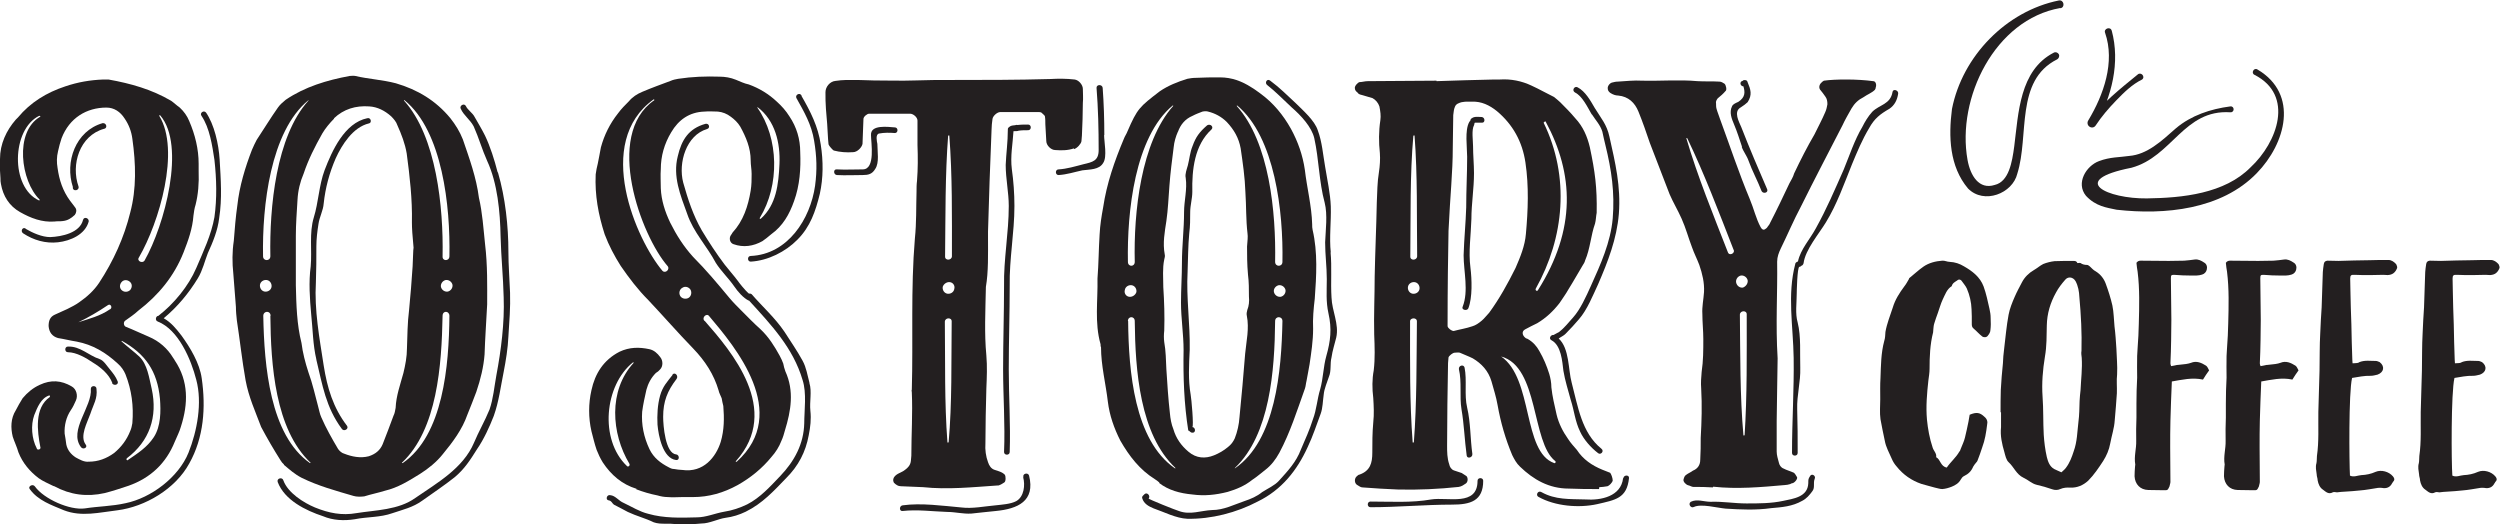
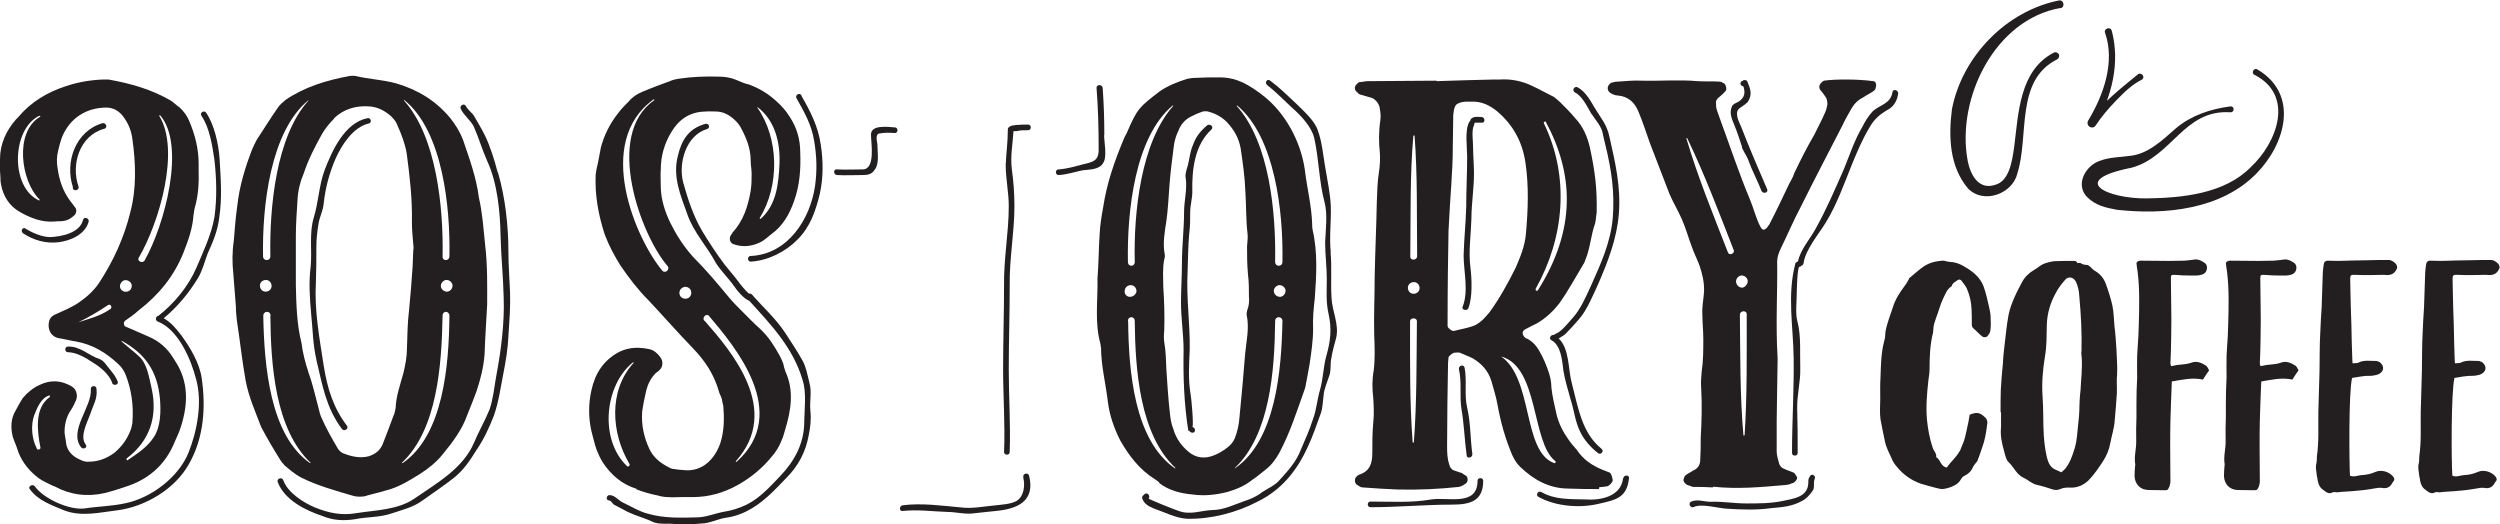
<svg xmlns="http://www.w3.org/2000/svg" id="Layer_2" viewBox="0 0 105.97 22.23">
  <defs>
    <style>.cls-1{fill:#231f20;stroke-width:0px;}</style>
  </defs>
  <g id="Layer_3">
    <path class="cls-1" d="m83.07,19.13s.03-.06.04-.1c.06-.16.14-.31.18-.48.06-.23.1-.45.15-.68.01-.1.04-.19.05-.29.29-.12.43-.1.63.09.11.09.14.21.11.33-.04.33-.09.65-.21.97-.06.19-.13.38-.2.56-.01.03-.03.05-.04.06-.05.06-.11.13-.14.19-.08.19-.2.31-.39.4-.06.03-.1.08-.14.15-.08.15-.23.24-.38.3-.13.05-.26.09-.4.1-.1,0-.21-.04-.31-.06-.2-.05-.39-.11-.58-.16-.41-.14-.77-.39-1.04-.73-.09-.1-.16-.21-.21-.33-.11-.26-.25-.49-.3-.78-.06-.3-.13-.6-.18-.9-.04-.28-.01-.56-.01-.85s-.01-.6.01-.9c.02-.53.02-1.05.16-1.57.04-.12.04-.25.05-.38.06-.35.2-.69.31-1.03.1-.34.29-.63.49-.9.08-.1.13-.2.19-.3.01-.01.01-.04.02-.05.2-.16.39-.34.59-.48.24-.17.53-.24.81-.26.1-.01.21.05.31.05.23.01.43.08.61.19.35.2.68.45.83.85.11.3.18.64.25.95.03.13.05.26.05.39.01.18.01.35-.01.51,0,.09-.06.18-.11.24-.05.08-.18.08-.24.03-.13-.1-.24-.23-.36-.33-.08-.06-.08-.14-.08-.21v-.31c0-.1-.01-.2-.01-.3-.01-.3-.08-.6-.2-.88-.05-.11-.14-.21-.21-.31-.05-.08-.14-.09-.2-.03-.09.06-.2.11-.23.24-.21.13-.28.36-.38.56-.09.19-.14.39-.21.58-.05.15-.11.29-.15.44-.03.09-.03.17-.04.25-.01.05,0,.09-.01.13-.13.51-.15,1.03-.15,1.55,0,.16-.03.33-.05.49-.06.55-.11,1.1-.06,1.66.04.4.11.79.24,1.18.04.14.18.25.15.41.19.1.18.39.45.44.16-.24.4-.43.54-.69Z" />
    <path class="cls-1" d="m84.8,17.47c0-.31,0-.63.01-.94.02-.38.05-.75.09-1.13.01-.2.02-.4.05-.6.06-.49.1-.98.19-1.46.05-.26.15-.51.26-.76.09-.21.2-.41.31-.62.11-.21.29-.39.5-.51.14-.08.26-.19.4-.26.15-.06.31-.1.48-.12.25-.01.51-.01.77-.01.06,0,.15-.01.19.08,0,.03.1-.01.14.01.08.06.18.08.28.08.04,0,.08.04.11.06.09.08.15.16.25.21.21.13.35.31.43.53.11.3.21.61.28.92.06.29.06.59.09.89.04.31.06.63.08.94.01.36.05.73.03,1.09-.03.26,0,.53-.01.8-.02.38-.06.75-.09,1.14-.02.34-.13.65-.19.98-.05.28-.16.53-.3.75-.19.29-.39.59-.64.84-.21.19-.46.3-.75.29-.15-.01-.29,0-.43.06-.1.05-.23.05-.34.01-.23-.08-.44-.14-.66-.19-.21-.05-.36-.21-.56-.3-.3-.14-.4-.45-.63-.66-.1-.09-.14-.28-.18-.43-.1-.34-.18-.69-.14-1.05v-.63Zm2.77,2.36c.16-.21.25-.45.33-.7.15-.41.15-.83.2-1.24.04-.3.04-.59.05-.89.01-.16.02-.31.04-.46.02-.46.08-.92.05-1.37-.01-.1-.03-.2-.01-.3.02-.75-.02-1.52-.09-2.28-.01-.23-.05-.46-.16-.67-.11-.19-.33-.21-.45-.05-.14.16-.28.34-.38.53-.24.43-.38.89-.39,1.39-.01.44,0,.88-.08,1.33-.09.55-.14,1.12-.1,1.69.04.54.02,1.08.05,1.62.02.31.06.63.13.94.05.2.12.4.31.51.1.05.2.09.31.14.06-.06.14-.12.19-.19Z" />
    <path class="cls-1" d="m92.3,15.47c.13-.01.24-.03.36-.04.08-.01.15-.03.21-.05.24-.1.45,0,.64.12.06.04.09.13.13.2-.09.12-.18.26-.26.39-.46-.1-.9.01-1.32.08-.02.58-.05,1.12-.06,1.66-.01.38-.01.75-.01,1.13,0,.49.01.98.01,1.47,0,.06-.03.12-.04.19-.08.17-.08.16-.25.16-.21-.01-.43,0-.65-.01-.34-.01-.56-.24-.58-.58,0-.14.01-.28.02-.41,0-.03.01-.06.01-.09-.06-.34.05-.67.04-1-.01-.33,0-.67.01-.99v-.59c0-.38.01-.74.03-1.1,0-.31-.01-.61,0-.92,0-.12.02-.24.02-.35.03-.34.04-.68.05-1.02.02-.73.04-1.47-.05-2.2-.02-.13-.04-.24-.05-.38.04-.06.11-.1.2-.09.39,0,.78.01,1.17.01.21,0,.44-.01.65-.01.15-.01.3-.03.45-.05.15-.02.28.05.4.13.11.06.14.19.11.3-.02.09-.09.18-.2.21-.15.05-.31.04-.46.04-.24,0-.48-.01-.72-.03-.12,0-.14.01-.14.15,0,.59.02,1.17.02,1.76,0,.29-.01.58-.01.87-.01.33-.01.65-.03.97,0,.04.01.06.03.12.1-.01.18-.04.25-.05Z" />
    <path class="cls-1" d="m96.09,15.47c.13-.01.24-.03.36-.04.08-.01.15-.03.21-.05.24-.1.45,0,.64.12.06.04.09.13.13.2-.09.12-.18.26-.26.39-.46-.1-.9.01-1.32.08-.02.58-.05,1.12-.06,1.66-.01.38-.01.75-.01,1.13,0,.49.01.98.01,1.47,0,.06-.03.12-.04.19-.08.17-.08.16-.25.16-.21-.01-.43,0-.65-.01-.34-.01-.56-.24-.58-.58,0-.14.01-.28.02-.41,0-.03.01-.06.01-.09-.06-.34.05-.67.04-1-.01-.33,0-.67.01-.99v-.59c0-.38.01-.74.03-1.1,0-.31-.01-.61,0-.92,0-.12.02-.24.02-.35.03-.34.04-.68.05-1.02.02-.73.04-1.47-.05-2.2-.02-.13-.04-.24-.05-.38.04-.06.11-.1.2-.09.39,0,.78.01,1.17.01.21,0,.44-.01.65-.01.15-.01.3-.03.45-.05.15-.02.28.05.4.13.11.06.14.19.11.3-.02.09-.09.18-.2.21-.15.05-.31.04-.46.04-.24,0-.48-.01-.72-.03-.12,0-.14.01-.14.15,0,.59.02,1.17.02,1.76,0,.29-.01.58-.01.87-.01.33-.01.65-.03.97,0,.04.01.06.03.12.1-.01.18-.04.25-.05Z" />
    <path class="cls-1" d="m100.01,15.35c.23-.09.46-.05.7-.05.05,0,.11.03.16.05.23.18.18.43-.09.53-.09.02-.19.05-.29.05-.26-.01-.54.05-.79.09-.15.63-.12,3.6-.09,4.14.16.08.33-.01.48-.02.21-.01.41-.05.61-.14.24-.1.56-.01.73.19.05.06.1.14.01.23-.02.01-.02.05-.04.06-.09.18-.24.24-.44.2-.05-.01-.11,0-.16,0-.26.04-.51.09-.77.11-.21.02-.41.04-.63.05-.11.01-.23.01-.34.03-.05,0-.13-.03-.18,0-.18.1-.3-.03-.41-.11-.14-.09-.2-.24-.23-.4,0-.09-.04-.16-.04-.25-.02-.16-.06-.31-.01-.48.02-.1.01-.2.02-.3.09-.62.05-1.24.06-1.87.01-.59.04-1.17.05-1.74.01-.54,0-1.07.03-1.59.01-.38.04-.74.06-1.1.01-.5.04-1,.05-1.5.01-.11.02-.21.04-.33.01-.09.06-.14.15-.15.16,0,.31.01.48.01.44-.01.88-.03,1.32-.03.26-.01.53-.01.79-.01.13,0,.24.08.33.18.02.04.05.11.04.16-.08.2-.2.29-.4.3-.06,0-.13-.01-.19-.01-.29.01-.59.01-.88.01-.1,0-.21-.01-.33-.01-.15-.01-.19.02-.19.16,0,.17.01.35.01.53.01.46.02.94.04,1.41.01.5.02,1,.04,1.5,0,.05.01.09.01.15.1-.01.19,0,.26-.03Z" />
    <path class="cls-1" d="m104.35,15.35c.23-.09.46-.05.7-.05.05,0,.11.03.16.05.23.18.18.43-.09.53-.09.02-.19.05-.29.05-.26-.01-.54.05-.79.09-.15.63-.13,3.6-.09,4.14.16.08.33-.01.48-.02.21-.01.41-.05.61-.14.24-.1.56-.01.73.19.05.06.1.14.01.23-.02.01-.02.05-.04.06-.09.18-.24.24-.44.2-.05-.01-.11,0-.16,0-.26.04-.51.09-.77.11-.21.02-.41.04-.63.05-.11.01-.23.01-.34.03-.05,0-.13-.03-.18,0-.18.1-.3-.03-.41-.11-.14-.09-.2-.24-.23-.4,0-.09-.04-.16-.04-.25-.02-.16-.06-.31-.01-.48.02-.1.01-.2.02-.3.09-.62.05-1.24.06-1.87.01-.59.04-1.17.05-1.74.01-.54,0-1.07.03-1.59.01-.38.04-.74.06-1.1.01-.5.04-1,.05-1.5.01-.11.02-.21.04-.33.01-.09.06-.14.15-.15.16,0,.31.01.48.01.44-.01.88-.03,1.32-.03.26-.01.53-.01.79-.01.13,0,.24.08.33.18.02.04.05.11.04.16-.08.2-.2.29-.4.3-.06,0-.13-.01-.19-.01-.29.01-.59.01-.88.01-.1,0-.21-.01-.33-.01-.15-.01-.19.02-.19.16,0,.17.01.35.01.53.01.46.02.94.04,1.41.01.5.02,1,.04,1.5,0,.05.01.09.01.15.1-.01.19,0,.26-.03Z" />
    <path class="cls-1" d="m94.54,4.76c-1.97-.13-2.46,1.88-4.19,2.35-2.73.54-1,1.32.65,1.3,1.51-.02,3.3-.2,4.4-1.32,1.13-1.05,1.87-3.05.16-3.92-.15-.07-.03-.31.12-.23,1.79,1.05,1.2,3.15-.02,4.4-1.5,1.55-3.91,1.78-5.94,1.55-.42-.09-.88-.14-1.3-.59-.44-.54.01-1.27.55-1.47.47-.18.89-.16,1.28-.22.76-.06,1.36-.62,1.98-1.17.65-.55,1.47-.82,2.31-.93.18-.02.19.26,0,.25h0Z" />
    <path class="cls-1" d="m87.33.34c-2.77.49-4.4,3.82-3.93,6.44.12.67.49,1.27,1.15,1.06.6-.14.74-.96.83-1.64.18-1.4.22-3.22,1.68-3.97.08-.04.17,0,.21.07.04.08,0,.18-.08.22-1.78.9-1.17,3.23-1.68,4.84-.2.84-1.41,1.32-2.09.63-.79-.94-.83-2.2-.68-3.37.44-2.24,2.3-4.15,4.53-4.6.22-.04.28.3.06.33h0Z" />
    <path class="cls-1" d="m89.51,1.29c.37,1.37,0,2.79-.67,4.01,0,0-.31-.21-.31-.21.62-.74,1.34-1.33,2.08-1.93.14-.13.34.09.19.21-.43.21-.77.55-1.1.89-.32.33-.62.68-.87,1.06-.06.09-.17.11-.26.05-.09-.06-.11-.18-.05-.27.65-1.08,1.14-2.47.71-3.71-.07-.18.23-.28.28-.09h0Z" />
    <path class="cls-1" d="m4.42,5.46c.15-.04.09-.26-.07-.24-1.15.33-1.61,1.65-1.26,2.71-.02.07.04.15.13.13h.02c.07-.02.11-.09.09-.15-.33-.93.04-2.16,1.08-2.45Z" />
    <path class="cls-1" d="m1.09,9.69c-.13-.09-.24.11-.11.2.44.29.95.44,1.48.38s1.15-.33,1.3-.88c.02-.15-.2-.22-.24-.07-.13.55-.9.71-1.39.73-.35,0-.75-.18-1.04-.35Z" />
    <path class="cls-1" d="m4.75,16.24c.07.13.29.07.24-.07-.09-.22-.2-.35-.33-.51-.13-.15-.26-.38-.44-.44-.46-.15-.82-.55-1.34-.53-.15,0-.15.24,0,.24.35,0,.77.24,1.06.44.33.2.68.49.82.86Z" />
    <path class="cls-1" d="m8.74,4.78c-.09-.13-.29,0-.2.13.35.51.46,1.28.55,1.87.09.82.11,1.63,0,2.42-.13.75-.48,1.48-.77,2.16-.33.77-.95,1.52-1.61,2.03-.11,0-.15.2-.02.24.88.35,1.41,1.61,1.63,2.47.26.97.04,2.16-.33,3.09-.42,1.04-1.59,1.92-2.67,2.14-.57.13-1.15.13-1.72.22-.64.09-1.74-.4-2.12-.93-.09-.13-.31,0-.22.11.35.49.93.68,1.45.9.75.29,1.5.09,2.27,0,1.17-.15,2.45-.9,3.04-1.98.62-1.1.71-2.38.53-3.62-.09-.64-.49-1.3-.86-1.81-.24-.31-.44-.55-.75-.73.59-.49,1.06-1.06,1.45-1.7.2-.33.29-.73.42-1.06.22-.48.42-.97.48-1.48.13-.84.07-1.63.02-2.49-.04-.64-.22-1.48-.59-2.01Z" />
    <path class="cls-1" d="m4.09,16.48c0-.15-.24-.15-.24,0,.07.75-.95,1.76-.42,2.47.09.13.31.02.2-.11-.26-.35.07-.93.2-1.3.13-.4.31-.64.26-1.06Z" />
    <path class="cls-1" d="m21.09,7.29c-.13-.51-.31-1.08-.53-1.54-.13-.26-.29-.53-.44-.79-.09-.18-.29-.29-.37-.46-.07-.15-.29-.02-.22.11.13.29.4.46.55.75.22.49.35.97.57,1.46.44.95.55,2.16.57,3.22.02.84.11,1.7.13,2.56.04,1.08-.11,2.25-.31,3.31-.09.49-.13.99-.29,1.45-.2.49-.46.93-.66,1.41-.46,1.08-1.56,1.7-2.49,2.34-.71.51-1.68.51-2.49.64-.62.11-1.17,0-1.76-.24-.48-.2-1.15-.62-1.34-1.15-.04-.15-.29-.09-.24.07.29.77,1.19,1.21,1.92,1.45.42.18.9.2,1.34.13.55-.11,1.08-.07,1.61-.26.44-.15.86-.24,1.26-.53.46-.33.93-.64,1.37-.99.42-.35.66-.73.95-1.19.29-.42.53-.95.71-1.41.22-.62.29-1.23.42-1.87.09-.46.18-1.01.2-1.5.04-.62.09-1.23.07-1.85-.02-.57-.07-1.17-.07-1.74,0-1.08-.13-2.29-.44-3.35Z" />
    <path class="cls-1" d="m13.41,15.25c.26,1.08.4,2.01,1.08,2.93.09.13.31,0,.22-.13-.59-.77-.84-1.61-.99-2.56-.18-1.17-.4-2.34-.33-3.53.02-.51.02-1.01.02-1.52,0-.31.04-.64.09-.95.04-.29.2-.57.22-.86.07-.66.24-1.3.51-1.92.26-.57.73-1.32,1.41-1.48.13-.02.09-.26-.07-.22-.97.2-1.5,1.39-1.81,2.2-.24.64-.26,1.37-.46,2.01-.2.66-.07,1.39-.13,2.07-.09.66-.04,1.37.02,2.03.07.66.07,1.28.22,1.92Z" />
-     <path class="cls-1" d="m28.51,15.89c-.24.31-.42.49-.53.88s-.13.84-.11,1.23c.04.46.22,1.43.79,1.5.15.02.15-.22,0-.24-.46-.04-.55-1.23-.55-1.59,0-.66.18-1.1.57-1.61.09-.13-.07-.31-.18-.18Z" />
    <path class="cls-1" d="m34.31,16.22c-.09-.33-.13-.64-.29-.93-.24-.44-.51-.82-.77-1.23-.4-.59-.93-1.06-1.39-1.59-.04-.02-.07-.04-.11-.02-.18-.15-.44-.49-.48-.55-.18-.24-.38-.46-.55-.68-.35-.46-.68-.97-.97-1.45-.37-.64-.59-1.32-.79-2.03-.22-.84.13-2.01,1.01-2.27.15-.04.09-.26-.07-.22-.71.2-1.01.68-1.17,1.37-.22.86.11,1.65.4,2.45.26.77.84,1.37,1.21,2.07.22.35.55.66.79,1.01.15.22.38.48.6.59h.02c.95,1.04,1.87,2.01,2.27,3.37.18.55.07,1.3.07,1.83-.02.88-.42,1.61-1.01,2.23-.44.46-.86.93-1.41,1.21-.31.15-.64.26-.97.31-.4.07-.77.24-1.17.24-.68.02-1.39.04-2.05-.15-.37-.09-.68-.29-1.04-.46-.22-.09-.35-.31-.57-.33-.15-.04-.22.2-.07.22.13.02.13.11.22.18.2.11.4.2.59.31.38.18.73.26,1.1.44.31.11.66.02.97.09.35.04.71-.02,1.06-.04.33,0,.71-.2,1.01-.24.31-.04.59-.13.86-.26.71-.35,1.19-.88,1.72-1.43.51-.51.82-1.1.95-1.81.07-.35.11-.68.07-1.04-.04-.38.07-.82-.04-1.17Z" />
    <path class="cls-1" d="m33.98,4.05c-.09-.15-.29-.02-.22.11.33.59.64,1.12.75,1.81.11.66.13,1.23.04,1.9-.2,1.41-1.15,2.91-2.73,2.98-.15,0-.15.24,0,.24.73-.04,1.48-.42,1.98-.93.55-.55.77-1.21.95-1.94.15-.68.15-1.39.04-2.09-.11-.77-.44-1.41-.82-2.07Z" />
    <path class="cls-1" d="m43.37,20.23c.09.33.04.82-.29,1.01-.24.13-.62.15-.88.18-.46.04-.99.15-1.45.09-.79-.07-1.7-.2-2.49-.09-.15.02-.15.26,0,.24.62-.07,1.28.02,1.9.04.33,0,.66.09,1.01.07.33-.04.68-.07,1.04-.11.93-.09,1.68-.42,1.41-1.5-.04-.15-.29-.09-.24.07Z" />
    <path class="cls-1" d="m46.81,5.73c0-.68-.02-1.32-.07-2.01-.02-.15-.26-.15-.26,0,.07.88.09,1.76.09,2.64,0,.46-.26.51-.64.6-.35.09-.71.2-1.06.22-.15,0-.15.24,0,.24.35-.02.68-.13,1.01-.2.31-.04.71-.02.88-.31.18-.26.04-.9.04-1.19Z" />
    <path class="cls-1" d="m43.11,5.29c-.13.04-.24,0-.35.11-.04.02-.04.07-.04.09v.02c0,.51-.07.99-.09,1.48,0,.59.13,1.17.13,1.74,0,1.15-.22,2.25-.2,3.39,0,1.17-.04,2.36-.04,3.53s.09,2.34.04,3.51c0,.15.24.15.24,0,.04-1.17-.04-2.34-.04-3.51s.04-2.36.04-3.53c-.02-1.15.2-2.25.2-3.39,0-.53-.04-1.06-.11-1.56-.07-.55.04-1.08.07-1.61h.04c.07,0,.13,0,.18-.02.13-.02.26-.02.4-.02.15,0,.15-.24,0-.24s-.31,0-.46.02Z" />
    <path class="cls-1" d="m37.93,5.64c.15,0,.15-.24,0-.24-.29-.02-1.04-.13-1.01.33,0,.31.2,1.45-.35,1.45-.38,0-.73.02-1.1,0-.15-.02-.15.22,0,.24.37.02.73,0,1.1,0,.24,0,.4-.04.53-.26.18-.26.09-.75.09-1.06-.02-.11-.09-.4.07-.44.22-.04.44-.04.68-.02Z" />
    <path class="cls-1" d="m50.39,18.25s.09.09.13.09h.02c.15.02.15-.22,0-.24.07,0-.04-1.23-.07-1.37-.11-.62-.07-1.28-.04-1.9.02-1.1-.15-2.2-.09-3.31.02-.55.02-1.1.07-1.63.04-.31.04-.59.04-.9,0-.29.09-.57.09-.86-.02-.93.09-1.98.81-2.64.11-.11-.04-.26-.18-.18-.33.29-.48.49-.62.88-.11.26-.13.55-.2.82-.04.15-.13.37-.09.53.07.49-.07.97-.07,1.45,0,.73-.09,1.43-.09,2.16,0,.55-.04,1.12-.04,1.68,0,.66.11,1.35.11,2.01-.02,1.15.02,2.29.2,3.42Z" />
    <path class="cls-1" d="m56.41,10.71c-.07-.64.02-1.32,0-1.96-.02-.55-.15-1.12-.24-1.68-.09-.51-.13-1.06-.31-1.54-.13-.42-.64-.86-.93-1.15-.38-.35-.68-.66-1.1-.97-.13-.09-.24.11-.11.2.37.29.68.62,1.04.95.38.33.84.82.95,1.3.2.9.2,1.85.44,2.73.13.51.04,1.17.02,1.68,0,.53.07,1.04.07,1.56s-.04.95.07,1.45c.15.66.09,1.17-.09,1.81-.13.46-.13.95-.26,1.41-.13.42-.15.86-.31,1.28-.13.42-.33.86-.51,1.28-.2.53-.55.9-.93,1.32-.18.2-.48.33-.71.48-.22.18-.48.29-.75.38-.44.15-.88.38-1.37.38-.48.02-.93.22-1.41.04-.09-.02-1.32-.51-1.28-.53.09-.11-.07-.29-.18-.18-.02.02-.04.04-.07.07-.02.02-.04.07-.02.11.07.22.26.33.48.42.44.15.95.42,1.43.44,1.01.02,2.09-.26,2.98-.73,1.01-.49,1.67-1.32,2.12-2.31.22-.46.37-.93.55-1.41.09-.24.09-.55.13-.82.02-.24.15-.53.22-.75.11-.26.04-.55.11-.82.04-.29.13-.55.2-.84.13-.57-.18-1.12-.2-1.7-.04-.64.02-1.28-.04-1.92Z" />
    <path class="cls-1" d="m67.48,4.85c.15.24.35.44.44.73.04.2.09.4.13.57.26,1.06.4,2.01.31,3.11-.09,1.01-.51,1.94-.93,2.87-.2.44-.44.99-.77,1.35-.2.22-.35.42-.57.59-.09.04-.15.09-.24.13-.11-.02-.22.15-.09.22.42.22.46.9.51,1.3.07.42.2.82.31,1.23.15.46.18.9.4,1.35.15.33.46.68.75.9.11.11.29-.07.15-.18-.84-.68-.99-1.78-1.26-2.8-.15-.55-.09-1.45-.55-1.87.09-.07.2-.11.29-.2.2-.2.4-.42.57-.62.35-.4.59-1.01.81-1.48.42-.97.79-1.92.88-2.98.09-1.17-.15-2.16-.4-3.28-.11-.51-.35-.77-.62-1.21-.18-.31-.4-.71-.73-.88-.13-.07-.26.13-.11.22.31.15.53.62.71.93Z" />
    <path class="cls-1" d="m68.8,20.27c-.09.77-.93.95-1.61.9-.66-.02-1.26.02-1.85-.31-.15-.09-.26.13-.13.2.71.4,1.72.48,2.49.31.77-.18,1.26-.24,1.35-1.1.02-.15-.22-.15-.24,0Z" />
    <path class="cls-1" d="m62.63,20.38c0,1.1-1.26.68-1.96.79-.84.15-1.72.09-2.58.09-.15,0-.15.24,0,.24,1.17,0,2.31-.11,3.46-.11.77,0,1.32-.15,1.32-1.01,0-.15-.24-.15-.24,0Z" />
    <path class="cls-1" d="m62.36,5.02s-.04.07-.04.11c-.02,0-.02.02-.04.04-.2.35-.09,1.08-.09,1.48,0,.71-.04,1.41-.04,2.14-.02.66-.09,1.35-.11,2.03,0,.68.22,1.52-.04,2.18-.07.13.18.2.24.07.18-.46.15-1.23.09-1.72-.09-.68.02-1.37.04-2.07,0-.64.11-1.28.11-1.94,0-.37-.04-.77-.04-1.15,0-.22-.07-.68.04-.88.02-.04.02-.07.02-.09t.02-.02s.22,0,.29,0c.15.02.15-.22,0-.24-.15,0-.33-.04-.44.07Z" />
    <path class="cls-1" d="m62.08,15.58c-.04-.15-.26-.09-.24.07.13.55.02,1.15.11,1.7.11.64.13,1.3.22,1.96.02.15.26.09.24-.07-.09-.64-.07-1.32-.22-1.96-.13-.55,0-1.15-.11-1.7Z" />
    <path class="cls-1" d="m76.72,20.19c-.07.11-.07.13-.07.29-.02.6-.66.66-1.06.75-.51.11-1.04.11-1.56.11s-1.01-.09-1.52-.07c-.29,0-.57-.13-.84,0-.13.09,0,.29.13.22.31-.15.99.04,1.35.07.64.04,1.28.07,1.92-.02.46-.04.9-.07,1.32-.31.18-.09.31-.24.44-.42.11-.15.02-.33.09-.51.07-.13-.13-.26-.2-.11Z" />
    <path class="cls-1" d="m73.83,6.23c.07.2.22.38.29.59.15.42.38.84.55,1.28.07.13.29.07.24-.07-.38-.88-.75-1.74-1.1-2.64-.09-.22-.35-.66-.02-.84.11-.07.22-.15.29-.22.2-.31.13-.53,0-.84-.02-.09-.09-.11-.18-.09-.02.02-.04.04-.07.04-.11.07-.04.22.07.22.07.24.09.46-.22.66-.09.04-.22.09-.26.18-.13.26-.02.53.09.79.13.31.22.6.33.93Z" />
    <path class="cls-1" d="m80.22,3.9c-.09.53-.55.53-.86.84-.18.2-.31.42-.42.64-.33.55-.55,1.23-.79,1.81-.37.84-.73,1.68-1.17,2.47-.24.46-.66.9-.77,1.43h-.02s-.09.04-.09.09c-.35,1.32-.09,2.64-.07,3.99.02,1.34-.07,2.67-.07,4.03,0,.15.24.15.24,0,0-.62,0-1.23-.02-1.85-.02-.59.15-1.17.13-1.76-.02-.6.04-1.32-.11-1.92-.11-.38-.04-.82-.04-1.21,0-.07.02-1.12.11-1.15.04,0,.07-.02.07-.04.04,0,.09-.04.11-.11.07-.57.66-1.26.95-1.74.46-.75.77-1.63,1.1-2.45.22-.53.44-1.06.73-1.54.22-.4.46-.59.86-.82.22-.15.33-.37.37-.64.02-.15-.22-.22-.24-.07Z" />
    <path class="cls-1" d="m2.3,20.61c.68.37,1.39.46,2.14.29.35-.09.68-.2,1.01-.31.93-.33,1.59-.95,1.96-1.87.09-.22.2-.42.26-.64.31-.97.33-1.92-.26-2.8-.02-.04-.04-.07-.07-.11-.24-.4-.59-.71-1.04-.9-.31-.13-.64-.29-.97-.42-.09-.04-.11-.2-.02-.26.18-.13.38-.26.55-.42.86-.66,1.52-1.46,1.92-2.47.2-.51.38-1.01.42-1.56.02-.15.04-.31.09-.46.11-.44.15-.9.13-1.45v-.29c0-.62-.15-1.23-.4-1.81-.09-.22-.22-.4-.4-.57-.13-.09-.24-.2-.37-.29-.82-.48-1.7-.73-2.65-.9h-.22c-.55.02-1.08.11-1.61.29-.79.26-1.48.68-2.01,1.32-.04.04-.07.07-.09.09C.27,5.53,0,6.1,0,6.74c-.02.26,0,.55.02.82,0,.09,0,.15.02.24.09.51.35.93.81,1.19.46.26.93.44,1.46.4.11-.02.22,0,.35-.02.2-.02.35-.11.51-.26.07-.09.09-.22.02-.31s-.13-.18-.22-.29c-.31-.42-.46-.88-.53-1.39-.04-.24-.04-.46.02-.71.04-.18.09-.38.15-.55.33-.86,1.06-1.3,1.9-1.3.33,0,.59.18.77.46.18.26.29.55.33.86.15,1.06.18,2.12-.09,3.13-.26,1.06-.71,2.05-1.32,2.98-.22.33-.51.59-.84.82-.15.11-.33.2-.51.29-.18.09-.35.15-.53.24-.2.09-.26.26-.26.48.02.26.15.44.4.51.26.04.53.11.79.15.68.13,1.23.46,1.74.93.15.13.26.29.33.46.26.66.35,1.34.29,2.07-.02.11-.04.22-.09.33-.15.38-.38.68-.68.93-.33.24-.68.37-1.08.37-.2.02-.38-.09-.55-.18-.2-.13-.35-.31-.4-.55-.02-.15-.04-.31-.07-.46-.02-.35.07-.71.26-.99.09-.13.15-.26.22-.42.09-.2.02-.48-.18-.59-.44-.26-.88-.29-1.35-.07-.29.13-.53.33-.73.57-.11.18-.2.33-.29.51-.22.35-.22.75-.13,1.12.07.22.18.44.24.66.18.46.49.82.86,1.1.18.13.4.22.62.33Zm3.59-9.7c.86-1.48,1.76-4.54.86-6,0-.02.02-.04.04-.02,1.1,1.28.18,4.67-.66,6.15-.09.15-.35.02-.24-.13Zm-4.21-2.45s0,.04-.02.04c-1.23-.55-1.17-3.02,0-3.59.04,0,.07.02.04.04-1.1.64-.82,2.73-.02,3.51Zm2.98,4.65c-.42.29-.88.4-1.34.55.42-.2.86-.46,1.26-.73.11-.07.2.11.09.18Zm.49-1.15c.09-.11.24-.11.35-.02.11.09.11.24.02.35-.09.09-.24.11-.35.02s-.11-.24-.02-.35Zm.22,7.47c.97-.73,1.32-1.76,1.06-2.95-.11-.46-.18-1.04-.53-1.37-.24-.22-.51-.42-.75-.64,0,0,0-.02.02-.02.99.55,1.5,1.28,1.61,2.45.04.53.04,1.17-.26,1.63-.29.44-.68.68-1.1.97-.04.04-.09-.04-.04-.07Zm-3.81-.42c-.22-.42-.26-.99-.11-1.41.13-.33.29-.73.64-.84.02,0,.04.04.02.07-.66.46-.53,1.45-.4,2.12.04.09-.11.15-.15.07Z" />
    <path class="cls-1" d="m12.03,19.7c.24.2.46.4.75.55.71.35,1.45.55,2.2.77.13.04.31.04.46.02.29-.09.59-.15.88-.24.55-.13,1.01-.42,1.48-.71.35-.22.71-.51.97-.84.42-.51.82-1.04,1.04-1.67.13-.33.26-.64.38-.97.18-.53.31-1.06.35-1.59.02-.66.07-1.32.11-2.12,0-.77.02-1.65-.09-2.56-.07-.66-.11-1.32-.26-1.96-.11-.86-.4-1.65-.68-2.47-.13-.33-.31-.62-.53-.9-.62-.75-1.39-1.21-2.31-1.48-.57-.15-1.17-.18-1.72-.31-.09-.02-.15,0-.24,0-.97.18-1.9.46-2.71,1.01-.13.11-.24.2-.33.33-.31.44-.59.9-.9,1.37-.07.13-.13.26-.2.42-.29.75-.53,1.54-.62,2.36-.07.48-.11.99-.15,1.5-.07.46-.07.93-.02,1.39.04.46.07.95.11,1.41,0,.2.02.38.04.57.13.84.22,1.7.37,2.54.13.71.42,1.34.66,1.98.26.49.53.95.82,1.41.04.07.09.13.15.18Zm5.03-.07s-.04-.02-.02-.02c1.5-1.41,1.68-4.14,1.72-6.22,0-.24.29-.22.29,0-.02,2.12-.26,5.05-1.98,6.24Zm2.12-7.56c.02.13-.07.26-.2.29-.13.02-.26-.07-.29-.2-.02-.13.07-.26.2-.29.13-.02.26.07.29.2Zm-2.03-7.82c1.61,1.32,1.94,4.5,1.9,6.61,0,.22-.31.22-.29,0,.04-2.07-.26-5.07-1.63-6.59-.02-.02,0-.04.02-.02Zm-3,.77c.42-.4.93-.55,1.5-.51.35.02.66.18.93.42.11.11.22.24.26.37.18.4.33.79.4,1.21.13.97.24,1.94.22,2.91,0,.26.02.55.07,1.08-.02.09-.02.44-.04.79-.04.62-.09,1.23-.15,1.85-.07.55-.07,1.08-.09,1.63,0,.35-.07.71-.15,1.04-.13.48-.31.97-.33,1.48-.02.11-.04.24-.09.33-.15.42-.31.82-.46,1.21-.11.26-.31.42-.59.51-.35.09-.71.02-1.04-.11-.09-.02-.2-.11-.26-.2-.26-.44-.51-.88-.71-1.34-.07-.15-.09-.31-.13-.44-.13-.48-.24-.99-.42-1.48-.13-.4-.24-.82-.29-1.23-.2-.79-.22-1.61-.24-2.45v-2.09c0-.51.04-1.01.07-1.52.02-.4.11-.77.26-1.12.2-.6.48-1.15.79-1.7.13-.22.31-.44.51-.64Zm-1.08-.77s.02,0,0,.02c-1.37,1.52-1.65,4.52-1.61,6.59,0,.22-.31.22-.31,0-.04-2.12.31-5.29,1.92-6.61Zm-2.05,7.82c.02-.13.15-.22.29-.2.13.02.22.15.2.29-.02.13-.15.22-.29.2-.13-.02-.22-.15-.2-.29Zm.44,1.32c.02,2.07.2,4.8,1.7,6.22.02,0,0,.02-.02.02-1.7-1.19-1.94-4.12-1.98-6.24,0-.22.31-.24.31,0Z" />
    <path class="cls-1" d="m26.97,20.74c.29.11.59.2.9.26.13.04.29.07.44.07.2.02.4,0,.6,0h.46c.68,0,1.3-.18,1.9-.51.55-.31,1.04-.71,1.43-1.19.18-.2.33-.44.42-.68.07-.15.11-.29.15-.44.26-.84.4-1.68.02-2.51-.04-.11-.07-.22-.09-.33-.04-.11-.09-.22-.15-.33-.22-.4-.46-.79-.81-1.12-.29-.26-.55-.53-.84-.82-.15-.15-.33-.33-.48-.51-.49-.59-.99-1.19-1.54-1.74-.4-.44-.71-.93-.97-1.45-.22-.46-.38-.95-.4-1.46,0-.26-.02-.55,0-.81,0-.55.15-1.08.44-1.56.31-.53.77-.86,1.41-.88.2-.02.4,0,.57,0,.2.02.38.09.55.22.15.11.29.24.4.42.24.44.44.9.44,1.43,0,.2.04.38.04.57,0,.24,0,.46-.04.71-.11.66-.31,1.28-.77,1.78-.02.04-.04.07-.07.11-.09.13-.04.33.11.38.42.15.84.09,1.23-.13.13-.09.24-.18.37-.29.49-.35.77-.84.97-1.41.24-.66.29-1.37.26-2.07,0-.55-.15-1.06-.46-1.52-.15-.24-.33-.44-.53-.62-.35-.33-.75-.57-1.19-.73-.2-.04-.37-.13-.55-.2-.22-.09-.46-.13-.68-.13-.59-.02-1.17,0-1.76.09-.11.02-.22.04-.33.09-.4.15-.79.29-1.19.46-.22.09-.42.22-.57.4-.15.15-.33.33-.46.51-.35.44-.59.93-.73,1.45-.04.24-.09.46-.13.68-.04.15-.07.31-.09.46-.04.88.11,1.7.38,2.54.18.48.42.93.68,1.34.35.51.73,1.01,1.17,1.45.64.68,1.26,1.39,1.9,2.05.51.53.88,1.1,1.08,1.78.02.11.09.22.13.33.02.11.04.22.07.33.04.51.04,1.01-.11,1.52-.2.64-.73,1.32-1.63,1.19-.11,0-.22-.02-.35-.04-.07,0-.13-.02-.22-.07-.35-.18-.64-.4-.82-.77-.24-.51-.35-1.04-.31-1.59.04-.31.11-.62.18-.93.07-.26.2-.51.4-.71.07-.04.13-.09.18-.15.13-.13.13-.38,0-.53-.11-.15-.26-.29-.46-.33-.42-.09-.84-.09-1.26.11-.68.35-1.04.93-1.19,1.63-.13.57-.13,1.17,0,1.74.07.26.13.53.22.79.07.18.15.35.26.53.35.53.81.93,1.43,1.12Zm5.14-16.2c.75.57.97,1.52.93,2.42-.04.84-.13,1.72-.79,2.31-.02.02-.07,0-.04-.04.84-1.37.81-3.37-.11-4.67t.02-.02Zm-4.03,6.94c-1.1-1.3-2.93-5.44-.37-7.27.02,0,.04.04.02.04-2.14,1.48-.55,5.75.57,7.03.11.13-.09.33-.22.2Zm1.1,1.15c-.13.07-.29.02-.35-.09-.07-.13-.02-.29.11-.35.11-.07.26-.02.33.09.07.13.02.29-.09.35Zm.68.97c-.13-.13.09-.35.2-.2,1.1,1.3,3.46,4.1,1.17,6.17-.02.02-.07-.02-.04-.02,1.96-2.18-.2-4.67-1.32-5.95Zm-3.02,1.76s.04.02.02.02c-1.08,1.17-.95,3-.18,4.28.04.09-.07.15-.11.09-1.17-1.12-.95-3.42.26-4.39Z" />
-     <path class="cls-1" d="m45.53,6.32c.13-.04.29-.22.31-.33,0-.09.02-.15.02-.24.02-.46.04-.93.04-1.39.02-.2,0-.4,0-.59,0-.18-.18-.38-.35-.4-.35-.04-.68-.04-1.04-.02-1.41.04-2.8.04-4.21.04-.51,0-1.01,0-1.52.02-.57.02-1.15,0-1.74,0-.4-.02-.77-.02-1.17-.02-.15,0-.31.02-.46.04-.22.02-.42.24-.42.48s0,.46.02.71c.04.42.07.84.09,1.28,0,.07.02.15.02.22.02.07.18.24.22.26.26.07.55.09.82.07.18,0,.37-.2.4-.35.02-.35.02-.71.04-1.06,0-.09.15-.22.24-.22h1.74c.13,0,.31.15.31.29v1.04c.02.51.02,1.01-.02,1.52-.02.15-.02.31-.02.46-.02.66,0,1.32-.07,1.98-.18,2.14-.07,4.28-.13,6.41-.02.02,0,.07,0,.11.04.9-.02,1.79-.02,2.69,0,.07-.02.15-.02.22-.02.18-.13.29-.24.37-.15.13-.37.15-.48.33-.04.09-.04.13,0,.22.09.09.18.15.29.15.31.02.64.02.95.04,1.04.11,2.09,0,3.13-.07.04,0,.09,0,.11-.02.07-.02.13-.07.2-.11.07-.04.07-.26.02-.33-.11-.11-.26-.15-.42-.2s-.24-.18-.29-.33c-.09-.24-.13-.53-.11-.79,0-.77.02-1.56.04-2.34.02-.46.04-.93,0-1.39-.09-.95-.04-1.87-.02-2.91.11-.64.09-1.37.09-2.12v-.22c.04-1.43.09-2.89.15-4.32,0-.15.02-.31.04-.46.02-.13.2-.29.33-.29h1.63s.07,0,.11.02c.04.04.13.11.15.15.02.11.02.24.02.35.02.24.02.46.04.71,0,.18.2.38.38.38.26.02.53.02.79-.07Zm-5.33-.57s.04-.02.04,0c.13,1.7.11,3.42.11,5.11,0,.18-.29.2-.29.02.02-1.72,0-3.44.13-5.14Zm0,13s-.04.02-.04,0c-.13-1.7-.09-3.42-.11-5.11,0-.18.29-.2.29-.02-.02,1.72.02,3.44-.13,5.14Zm-.04-6.3c-.13-.02-.22-.15-.2-.29.04-.13.18-.22.31-.2.13.02.22.15.18.29-.02.13-.15.22-.29.2Z" />
    <path class="cls-1" d="m49.13,20.47c.4.31.88.44,1.41.49.51.07.99.02,1.5-.11.37-.11.73-.26,1.04-.51.2-.13.38-.29.55-.42.26-.2.44-.44.6-.73.46-.86.75-1.79,1.08-2.71.04-.11.04-.22.07-.33.04-.24.09-.46.13-.71.07-.48.15-.99.15-1.5-.02-.44.02-.86.07-1.28.07-.97.13-1.96-.09-2.91-.02-.09-.02-.15-.02-.24-.02-.77-.22-1.54-.31-2.31-.09-.62-.29-1.19-.59-1.74-.33-.59-.75-1.1-1.3-1.5-.13-.09-.24-.18-.38-.26-.4-.26-.84-.42-1.32-.42-.35,0-.68,0-1.04.02-.13,0-.24.02-.35.04-.42.13-.82.29-1.17.53-.86.66-.95.73-1.37,1.7-.04.11-.11.2-.15.31-.4.95-.73,1.9-.88,2.91-.07.38-.13.75-.15,1.15-.04.62-.04,1.23-.09,1.87.02.93-.13,1.87.13,2.78,0,.04,0,.09.02.13,0,.77.2,1.54.29,2.31.07.57.26,1.12.53,1.65.38.66.82,1.23,1.46,1.63.07.04.13.09.2.15Zm3.22-.62s-.02,0,0-.02c1.48-1.41,1.68-4.12,1.7-6.22,0-.22.31-.22.31,0-.04,2.12-.29,5.05-2.01,6.24Zm2.14-7.56c.02.13-.07.26-.2.29-.13.02-.26-.07-.29-.2s.07-.26.2-.29c.13-.02.26.07.29.2Zm-2.05-7.82c1.61,1.34,1.96,4.52,1.92,6.63,0,.22-.31.22-.31,0,.04-2.09-.24-5.07-1.63-6.61l.02-.02Zm-2.51,1.12c.11-.31.31-.55.62-.68.13-.07.29-.13.42-.18.09-.02.18-.02.24,0,.29.07.57.22.79.44.31.33.51.68.59,1.12.09.62.18,1.23.2,1.85.04.59.02,1.17.09,1.76.02.13,0,.31-.02.55,0,.33,0,.75.04,1.19.04.31.04.62.04.93.02.2,0,.4-.07.57-.02.09-.04.15-.02.24.11.55-.02,1.08-.07,1.61-.07.9-.15,1.78-.24,2.69-.02.31-.09.62-.2.9-.07.15-.15.26-.29.37-.18.15-.37.26-.59.35-.37.15-.75.13-1.08-.15-.31-.26-.53-.57-.64-.95-.09-.22-.13-.46-.15-.68-.07-.62-.11-1.23-.15-1.87-.02-.38-.02-.77-.09-1.15-.02-.15-.02-.33,0-.48.02-.62,0-1.23-.04-1.85,0-.4-.04-.79.04-1.17.02-.07.04-.15.02-.22-.09-.48,0-.95.07-1.41.07-.48.09-.99.13-1.5.04-.55.11-1.08.18-1.63.02-.22.09-.46.18-.66Zm-.22-1.12s.04.02.02.02c-1.37,1.54-1.68,4.52-1.63,6.61,0,.22-.29.22-.29,0-.04-2.12.29-5.29,1.9-6.63Zm-2.03,7.82c.02-.13.15-.22.29-.2.13.02.22.15.2.29-.04.13-.18.22-.31.2s-.22-.15-.18-.29Zm.13,1.32c0-.22.29-.22.29,0,.02,2.09.22,4.81,1.72,6.22,0,.02,0,.04-.02.02-1.72-1.19-1.96-4.12-1.98-6.24Z" />
    <path class="cls-1" d="m67.79,20.65c.11,0,.22-.02.35-.04.07-.02.2-.15.22-.24,0-.11-.07-.29-.11-.33-.11-.04-.22-.09-.33-.13-.44-.18-.82-.44-1.08-.84-.13-.15-.26-.29-.37-.46-.22-.31-.4-.66-.49-1.04-.09-.4-.18-.77-.22-1.15,0-.2-.04-.4-.09-.57-.11-.35-.24-.66-.42-.97-.11-.2-.26-.38-.49-.51-.02-.02-.07-.02-.09-.04-.15-.11-.18-.29-.02-.37.18-.09.33-.18.51-.26.37-.22.68-.51.95-.86.13-.2.26-.37.37-.57.22-.35.4-.68.6-1.01.04-.07.09-.13.11-.22.22-.51.24-1.06.42-1.56.04-.15.04-.31.07-.46.02-1.08-.07-1.74-.29-2.78-.11-.46-.29-.88-.62-1.23-.2-.24-.42-.46-.64-.68-.09-.09-.18-.15-.26-.22-.31-.15-.62-.33-.95-.48-.42-.2-.88-.29-1.34-.26h-.24c-.82.02-1.63.04-2.45.07v-.02c-.97,0-1.94.02-2.91.02-.13,0-.24.04-.35.04-.09.02-.22.18-.2.26,0,.07.04.13.11.18.04.07.11.09.2.11.13.04.31.09.44.13.13.07.24.2.29.35.04.2.07.4.04.59-.07.46-.07.93-.02,1.39.02.26,0,.55-.04.81-.07.42-.07.84-.09,1.28-.02,1.06-.07,2.09-.09,3.15,0,.82-.04,1.63-.02,2.45.02.51.04,1.01-.02,1.52-.07.37-.07.77-.02,1.17.02.33.04.68,0,1.04-.04.44-.04.86-.04,1.28,0,.44-.09.77-.55.93-.04,0-.07.04-.11.07-.11.09-.11.31.04.38.07.04.13.09.2.09.51.04,1.01.07,1.52.09.86.02,1.72-.02,2.56-.11.13-.02.22-.09.31-.15.09-.07.09-.24.02-.31l-.2-.13c-.11-.04-.22-.07-.33-.11s-.18-.15-.2-.26c-.09-.26-.09-.53-.09-.79,0-1.17.02-2.34.04-3.5,0-.09.02-.15.02-.24.02-.07.18-.2.26-.2.07,0,.15-.02.22,0,.2.09.37.15.55.24.37.22.66.53.79.97.09.33.2.66.26,1.01.13.73.33,1.43.62,2.12.09.18.18.35.33.49.57.55,1.23.93,2.07.93.42.02.86.02,1.28.02Zm-2.36-15.45s.07-.09.09-.04c1.19,2.2,1.3,4.56-.33,7.14-.04.07-.13,0-.09-.07,1.21-2.16,1.45-4.74.33-7.03Zm-5.51.55s.04-.02.04,0c.13,1.7.09,3.42.11,5.11,0,.18-.29.2-.29.02.02-1.72-.02-3.44.13-5.14Zm0,13s-.04.02-.04,0c-.13-1.7-.11-3.42-.11-5.11-.02-.18.29-.2.29-.02-.02,1.72,0,3.44-.13,5.14Zm-.04-6.3c-.13-.02-.22-.15-.2-.29.02-.13.15-.22.29-.2.13.02.22.15.2.29-.02.13-.15.22-.29.2Zm3.24.81c-.11.11-.2.24-.31.33-.13.11-.26.2-.4.24-.26.09-.53.13-.79.2-.09,0-.24-.11-.26-.2v-.11c0-1.48.02-2.95.04-3.94.07-1.5.18-2.49.18-3.51,0-.46.02-.93.02-1.39.02-.13.02-.24.07-.35.02-.07.09-.13.15-.15.18-.09.38-.07.57-.07.4-.02.75.15,1.06.4.68.57,1.08,1.3,1.21,2.18.15,1.01.11,2.03.02,3.02-.04.51-.24.99-.44,1.45-.33.66-.68,1.3-1.12,1.9Zm2.76,6.37c-1.35-.48-.88-3.57-2.25-4.52,1.61.44,1.28,3.64,2.29,4.43.04.02.02.11-.04.09Z" />
    <path class="cls-1" d="m72.62,20.63c1.01.11,2.03.02,3.04-.07.07,0,.15-.02.22-.04.04-.02.07-.04.11-.04.11-.04.22-.2.18-.26-.04-.07-.09-.15-.13-.18-.15-.07-.31-.11-.44-.18-.11-.04-.18-.15-.2-.26-.04-.15-.09-.31-.09-.46v-1.28c.02-.93.02-1.87.04-2.67-.09-1.45,0-2.78-.02-4.1,0-.2.07-.38.15-.55.29-.59.55-1.21.86-1.79.57-1.15,1.17-2.29,1.76-3.44.11-.24.24-.46.38-.71.13-.22.29-.37.51-.48.15-.11.35-.18.48-.31.02-.02.04-.07.04-.11.04-.11,0-.26-.11-.26-.64-.09-1.61-.09-2.09-.02-.02.02-.07.04-.09.07-.11.09-.13.22-.07.31.07.09.15.18.22.29.07.09.09.2.09.33-.02.11-.04.22-.09.33-.13.31-.31.64-.46.95-.31.53-.59,1.08-.86,1.65-.04.15-.13.29-.2.42-.26.55-.53,1.12-.82,1.68-.02.07-.09.13-.13.2-.02.02-.04.04-.09.07-.07.04-.13,0-.18-.09-.2-.37-.29-.79-.46-1.19-.46-1.1-.84-2.25-1.26-3.39-.04-.13-.11-.29-.15-.44-.02-.07-.02-.15-.02-.22-.02-.09.02-.15.07-.22.11-.09.24-.2.33-.31.07-.04.02-.26-.04-.31-.07-.04-.13-.09-.22-.09-.31-.02-.62,0-.93-.02-.77-.07-1.56,0-2.34-.02-.35-.02-.71.02-1.04.04-.09,0-.15.02-.24.04-.09.02-.2.15-.18.26,0,.07.04.13.11.18.11.07.22.11.33.11.44.04.71.31.86.68.18.44.33.88.48,1.32.29.73.55,1.45.84,2.18.15.35.35.68.51,1.04.18.4.29.82.44,1.21.09.26.22.51.31.75.13.38.22.75.2,1.15-.02.31-.09.62-.07.93,0,.35.04.71.04,1.06,0,.46,0,.93-.07,1.39-.02.24-.04.46-.02.71.04.71.02,1.39-.02,2.09,0,.31,0,.62-.02.93,0,.22-.11.38-.31.46-.09.07-.2.11-.29.18-.07.04-.09.13-.11.2-.02.09.11.22.2.24.09.02.15.07.22.07.29,0,.55,0,.82.02Zm1.32-2.18s-.04.02-.04,0c-.15-1.7-.13-3.42-.15-5.11,0-.18.29-.2.29-.02,0,1.72.02,3.44-.09,5.14Zm-.15-6.77c.13-.02.26.07.29.2.02.13-.07.26-.2.31-.13.02-.26-.07-.29-.22-.02-.13.07-.26.2-.29Zm-2.31-5.82s.02-.02.04,0c.73,1.52,1.34,3.13,1.96,4.72.09.15-.18.29-.24.11-.62-1.59-1.28-3.2-1.76-4.83Z" />
  </g>
</svg>